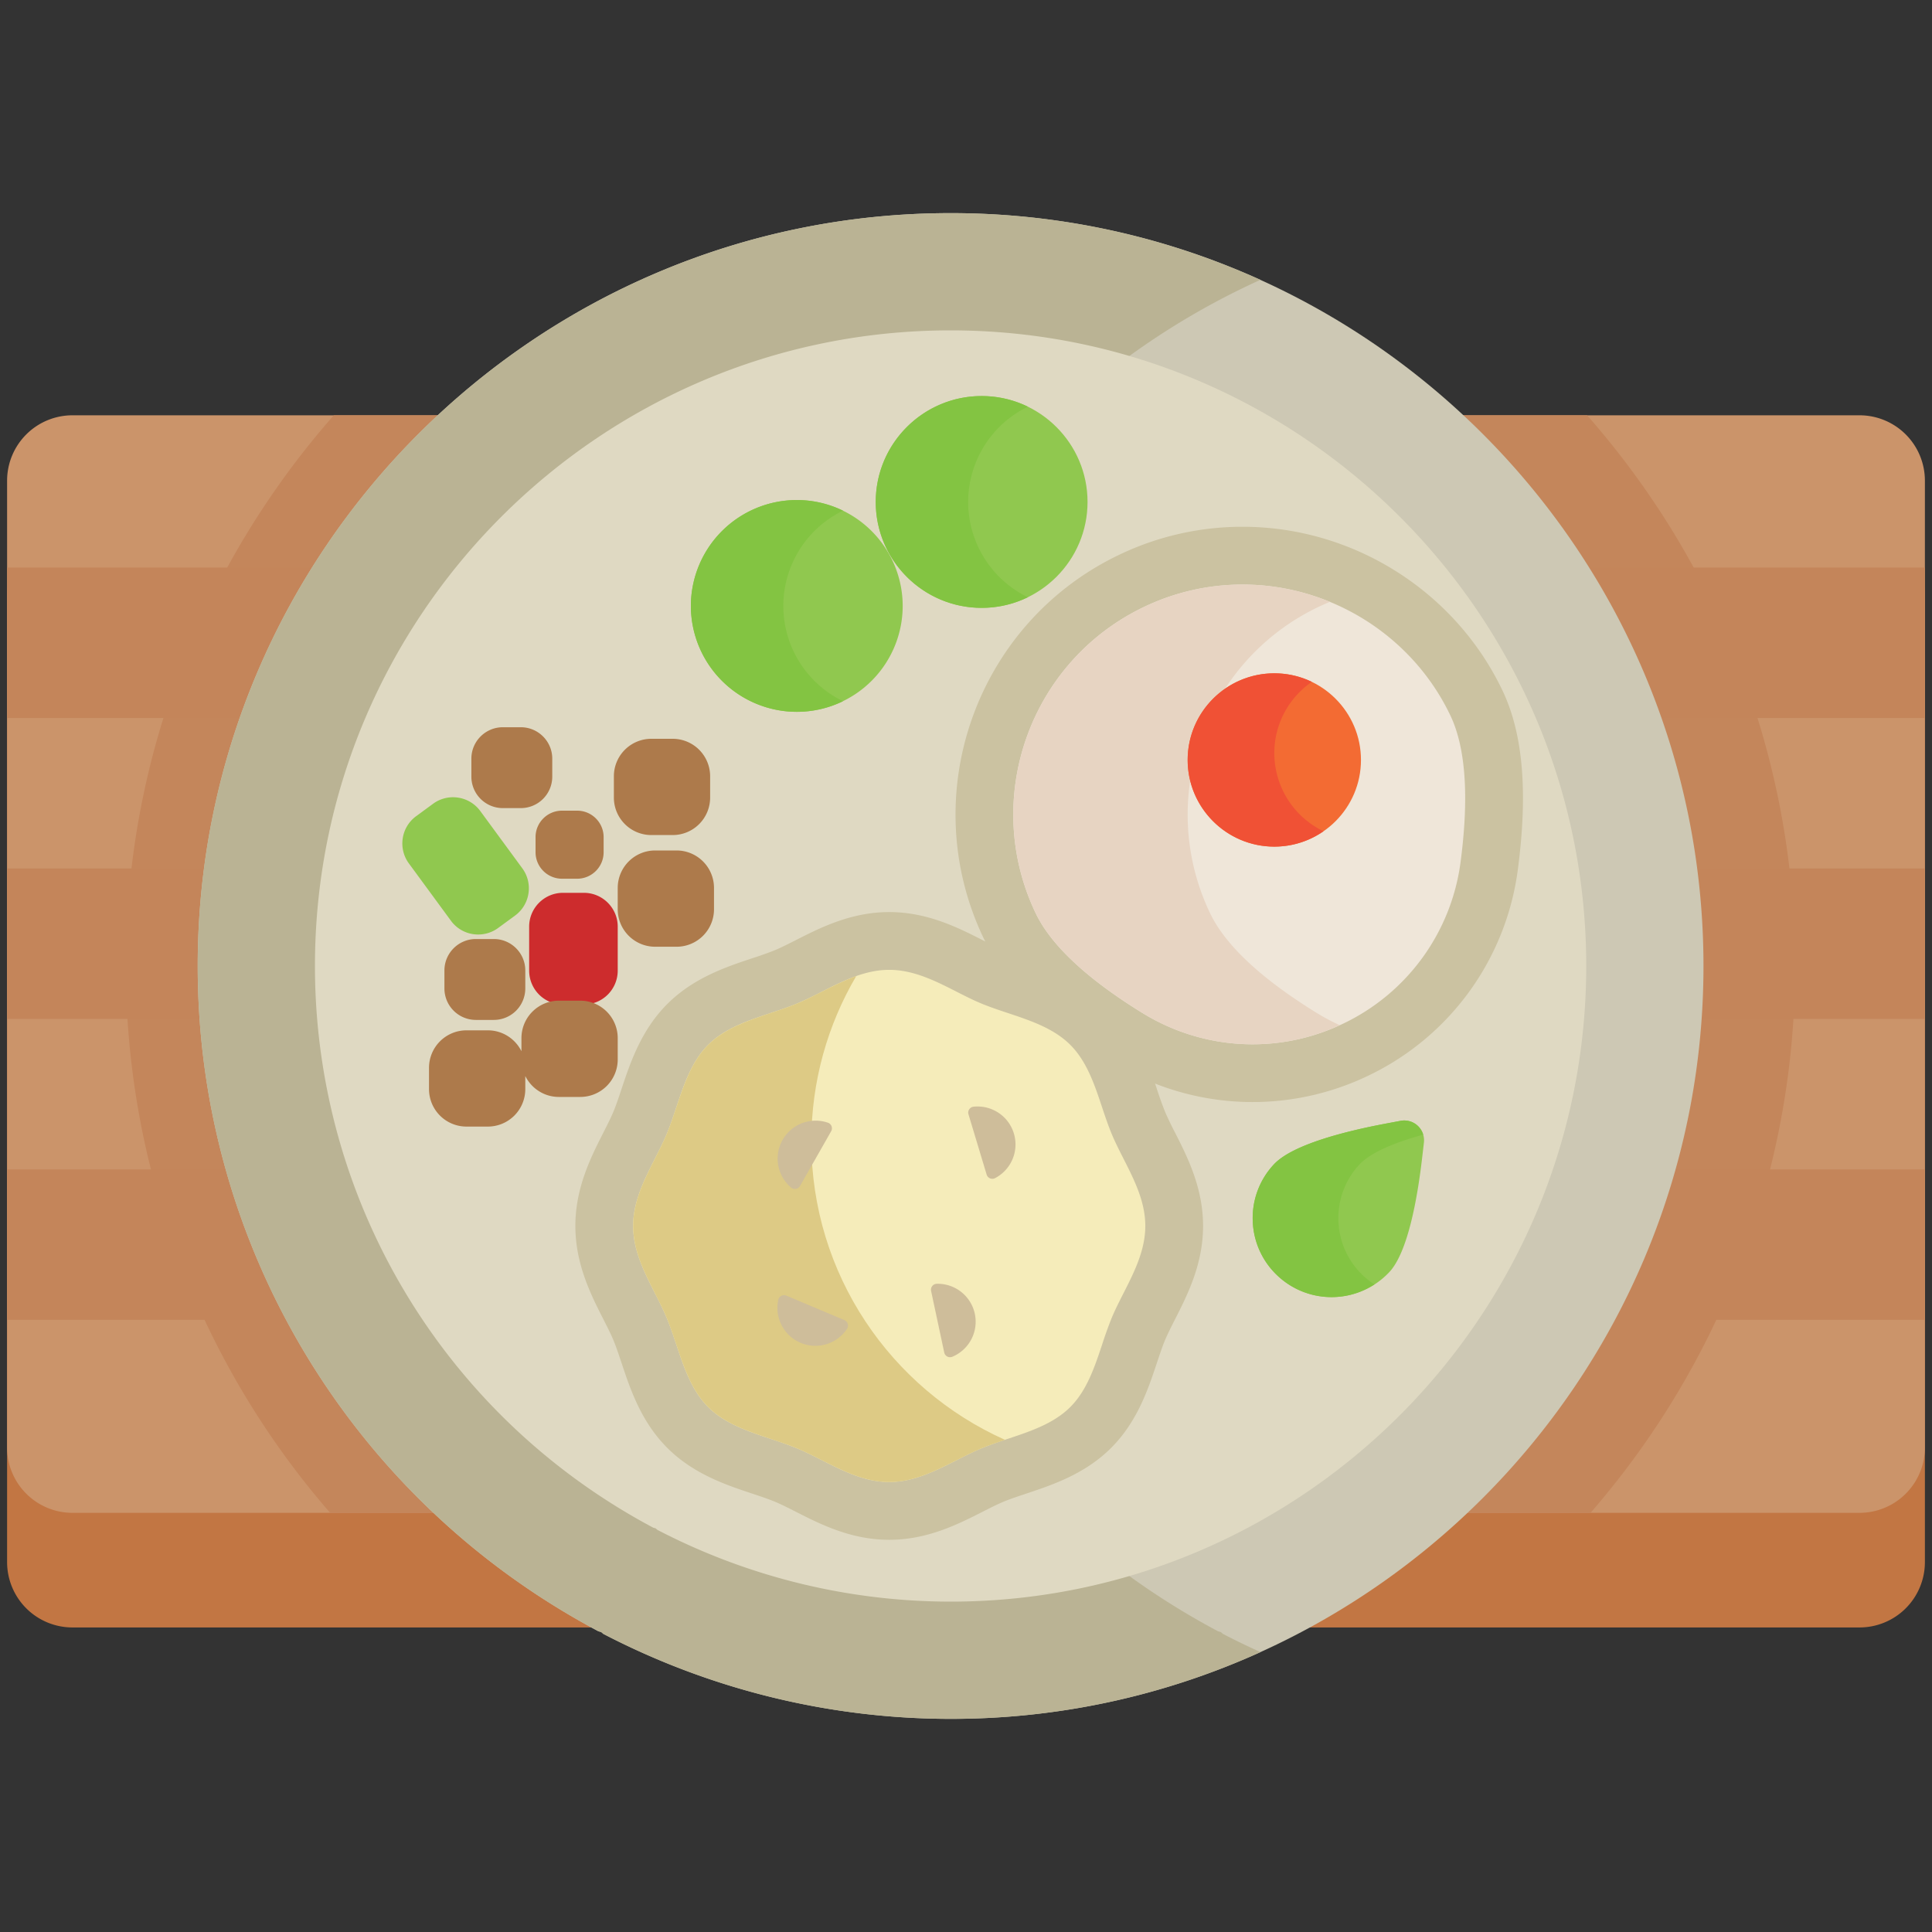
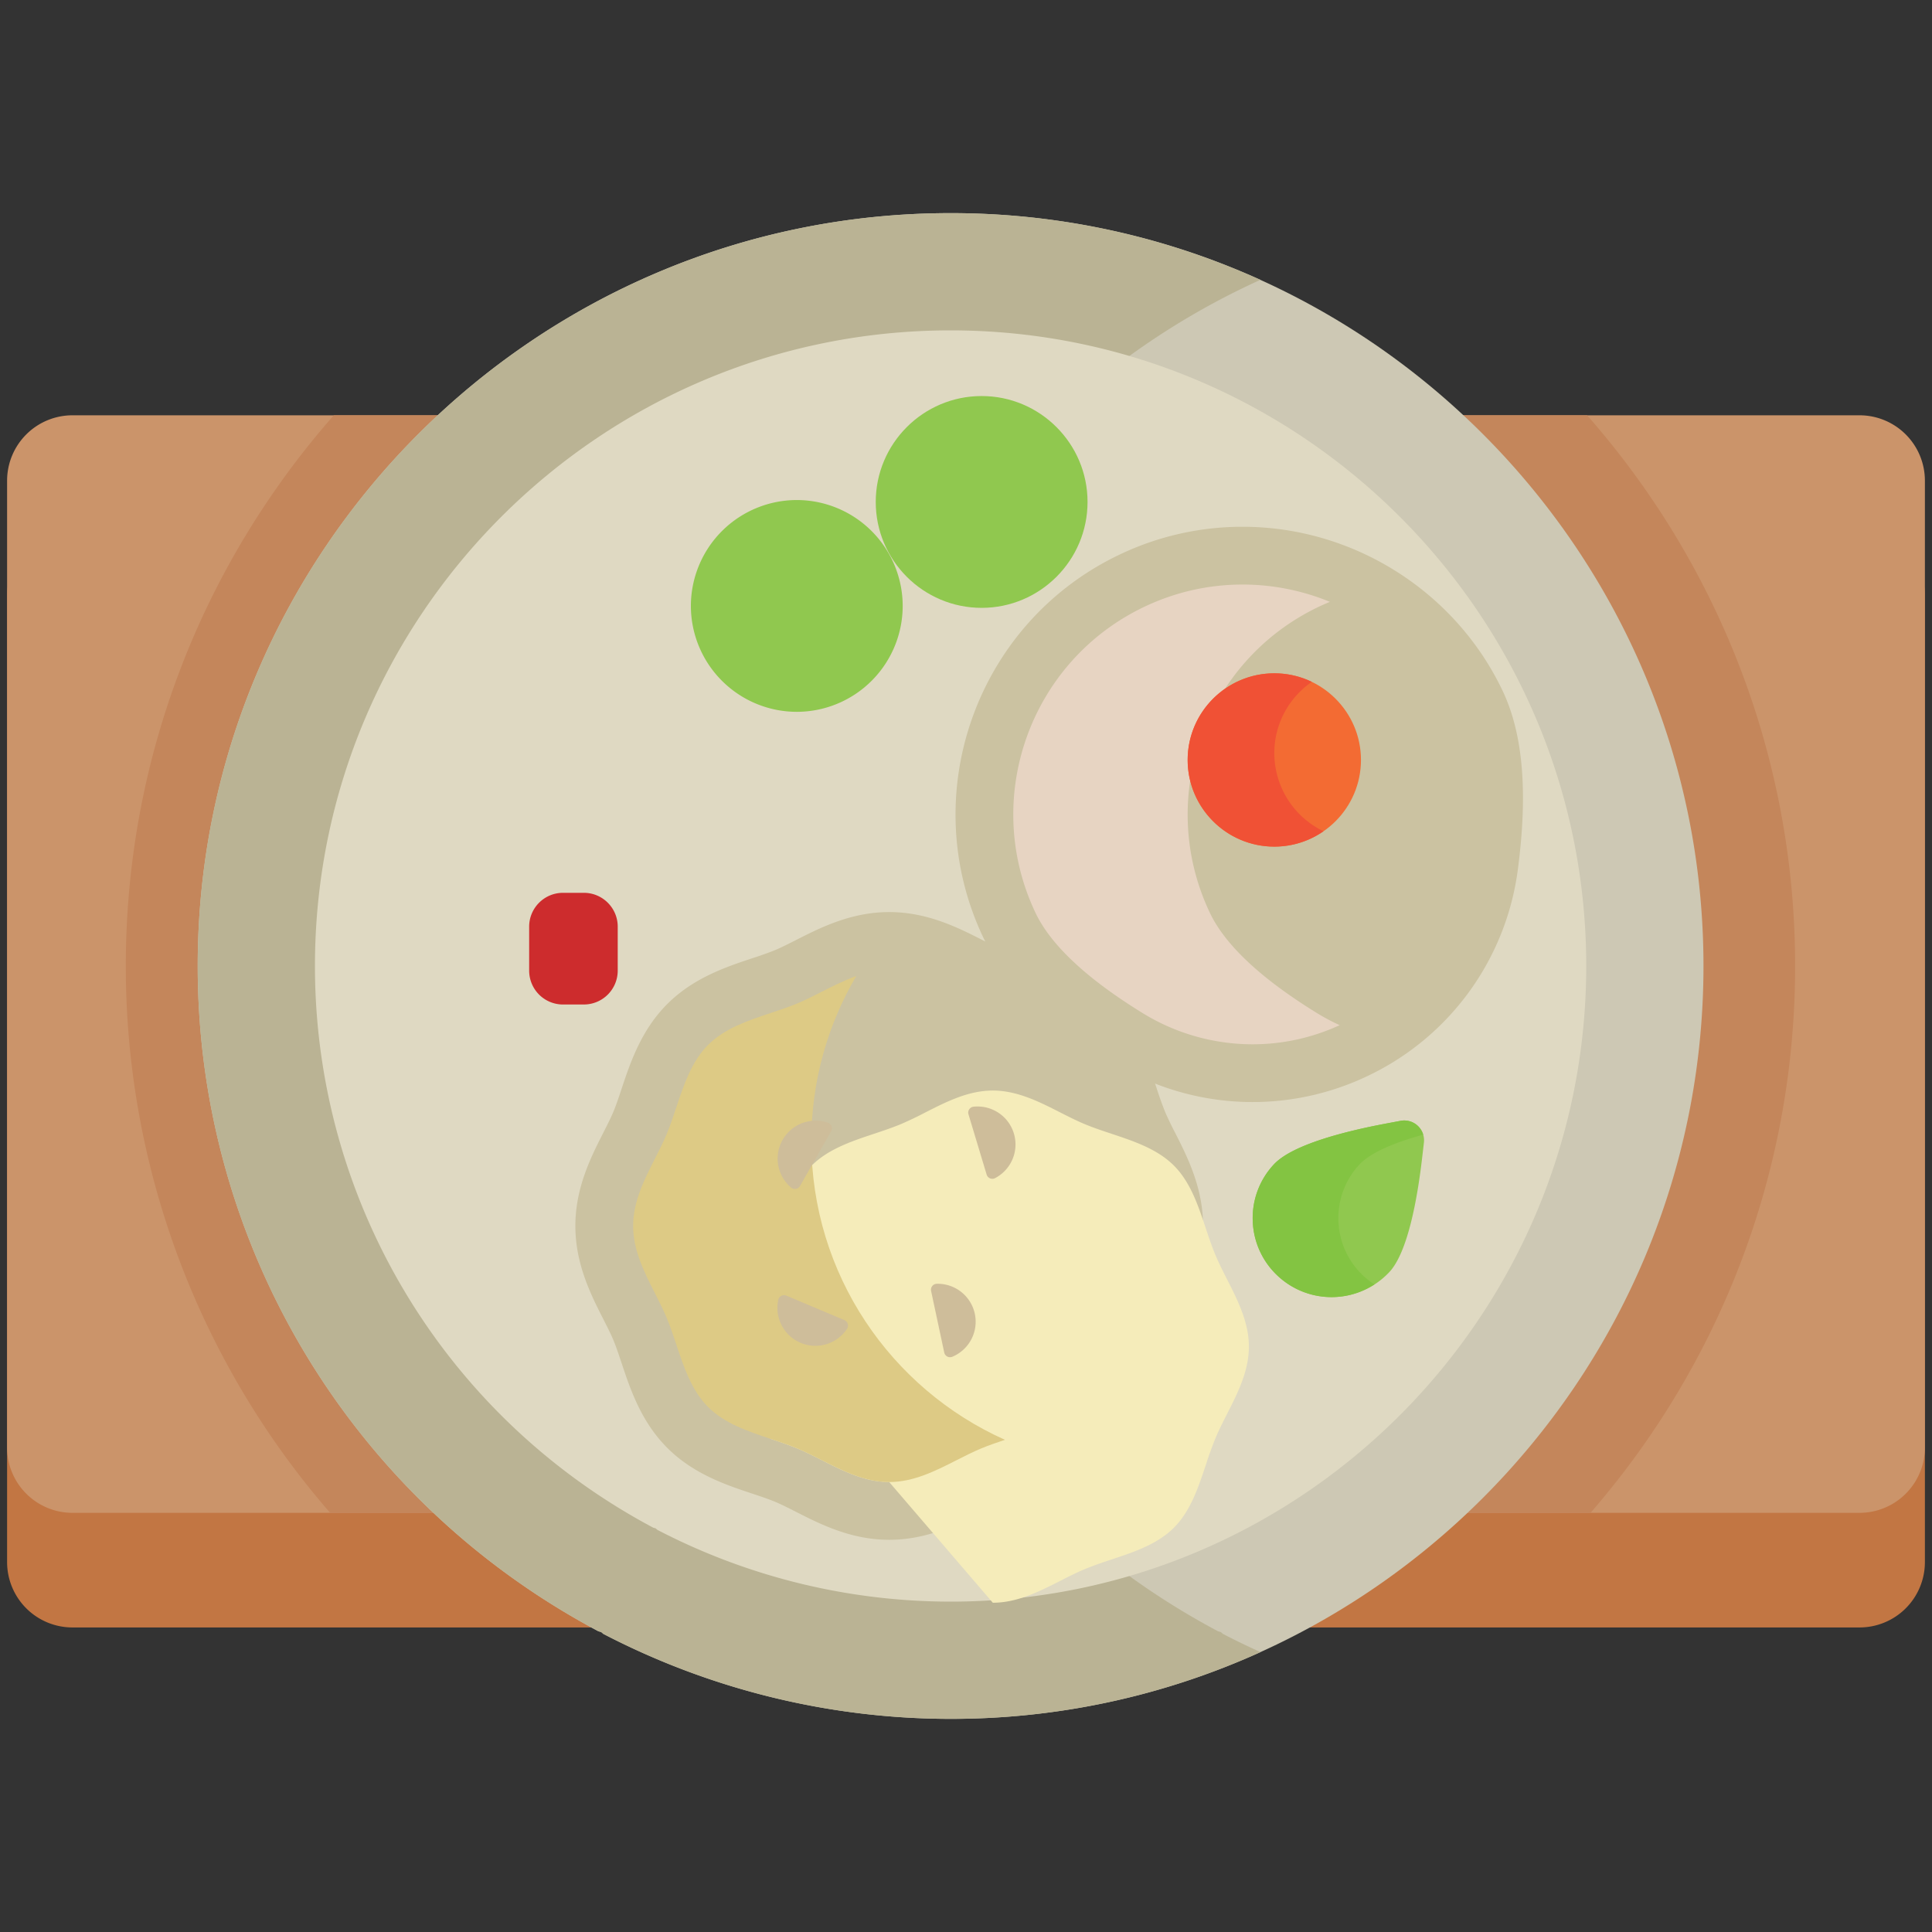
<svg xmlns="http://www.w3.org/2000/svg" fill-rule="evenodd" stroke-linejoin="round" stroke-miterlimit="2" clip-rule="evenodd" viewBox="0 0 120 120">
  <rect x="0" y="0" width="120" height="120" fill="#333333" stroke="none" />
  <g fill-rule="nonzero">
    <path fill="#c27643" d="M115.502 32.914H4.497A4.061 4.061 0 0 0 .441 36.97v60.057a4.061 4.061 0 0 0 4.056 4.057h111.005a4.061 4.061 0 0 0 4.057-4.057V36.97a4.061 4.061 0 0 0-4.057-4.056z" />
    <path fill="#cb946a" d="M115.502 25.795H4.497a4.061 4.061 0 0 0-4.056 4.057v60.057a4.061 4.061 0 0 0 4.056 4.056h111.005a4.061 4.061 0 0 0 4.057-4.056V29.852a4.061 4.061 0 0 0-4.057-4.057z" />
    <path fill="#c4865b" d="M98.578 25.795H20.734C12.696 34.93 7.814 46.905 7.814 60a51.74 51.74 0 0 0 12.692 33.965H98.79c7.912-9.104 12.708-20.985 12.708-33.965 0-13.095-4.883-25.07-12.92-34.205z" />
-     <path fill="#c4855a" d="M.44 72.632H119.56v9.345H.44zm0-18.69H119.56v9.344H.44zm0-18.691H119.56v9.345H.44z" />
    <path fill="#cdc8b4" d="M59.043 106.762a46.809 46.809 0 0 1-21.377-5.18l-.186-.095-.14-.117-.174-.05-.18-.097C21.747 93.038 12.28 77.242 12.28 60c0-25.785 20.977-46.762 46.762-46.762S105.806 34.215 105.806 60s-20.978 46.762-46.763 46.762z" />
    <path fill="#bab394" d="m76.15 101.583-.186-.096-.14-.117-.174-.05-.18-.097C60.23 93.038 50.764 77.242 50.764 60c0-18.93 11.306-35.268 27.52-42.618a46.49 46.49 0 0 0-19.242-4.144c-25.785 0-46.762 20.977-46.762 46.762 0 17.242 9.466 33.038 24.705 41.223l.18.097.174.05.14.117.186.096a46.809 46.809 0 0 0 21.377 5.18 46.485 46.485 0 0 0 19.25-4.149 45.75 45.75 0 0 1-2.143-1.031z" />
    <path fill="#dfd9c2" d="M59.043 99.48a39.52 39.52 0 0 1-18.048-4.372l-.158-.081-.118-.099-.146-.042-.153-.082C27.555 87.894 19.562 74.557 19.562 60c0-21.77 17.711-39.48 39.481-39.48 21.77 0 39.481 17.71 39.481 39.48s-17.711 39.48-39.48 39.48z" />
    <path fill="#cbc2a1" d="M93.328 42.903c-2.943-6.186-9.28-10.184-16.143-10.184a17.68 17.68 0 0 0-7.651 1.731c-8.89 4.23-12.683 14.904-8.454 23.794.037.078.08.156.12.234l-.164-.083c-1.53-.777-3.434-1.744-5.805-1.744-2.37 0-4.274.967-5.805 1.745-.446.226-.907.46-1.291.62a22.1 22.1 0 0 1-1.42.506c-1.623.54-3.644 1.214-5.268 2.838-1.625 1.625-2.298 3.646-2.84 5.27-.171.516-.333 1.003-.506 1.419-.158.38-.38.82-.62 1.29-.777 1.531-1.744 3.435-1.744 5.807 0 2.37.966 4.274 1.744 5.805.227.445.46.906.62 1.29.173.417.342.927.507 1.42.54 1.624 1.213 3.644 2.838 5.269 1.624 1.624 3.645 2.298 5.27 2.839.515.172 1.003.334 1.418.506.38.158.82.381 1.291.62 1.53.778 3.435 1.745 5.806 1.745 2.37 0 4.274-.967 5.805-1.744.446-.227.907-.46 1.29-.62.418-.173.905-.335 1.42-.507 1.624-.541 3.644-1.214 5.27-2.839 1.623-1.624 2.297-3.645 2.838-5.27.172-.516.334-1.003.507-1.42.158-.381.393-.843.62-1.29.777-1.529 1.744-3.433 1.744-5.804 0-2.37-.967-4.275-1.747-5.81a19.818 19.818 0 0 1-.617-1.287 22.01 22.01 0 0 1-.509-1.423c-.035-.105-.07-.213-.108-.323a16.568 16.568 0 0 0 13.195-.469 16.564 16.564 0 0 0 9.34-12.85c.63-4.789.318-8.413-.95-11.08z" />
-     <path fill="#90c84f" d="M29.702 58.044a2.085 2.085 0 0 1-1.696-.859l-2.608-3.554a2.088 2.088 0 0 1-.383-1.562 2.087 2.087 0 0 1 .834-1.375l1.047-.768a2.087 2.087 0 0 1 1.55-.385 2.093 2.093 0 0 1 1.387.836l2.608 3.554c.332.453.468 1.008.383 1.562a2.087 2.087 0 0 1-.834 1.376l-1.047.768a2.087 2.087 0 0 1-1.241.407z" />
    <path fill="#cd2c2d" d="M34.967 62.392a2.104 2.104 0 0 1-2.1-2.101v-2.735c0-1.158.942-2.101 2.1-2.101h1.3c1.158 0 2.101.942 2.101 2.101v2.735a2.104 2.104 0 0 1-2.101 2.1z" />
-     <path fill="#ad7a4b" d="M32.388 65.293v-.816a2.327 2.327 0 0 1 2.324-2.324h1.332a2.327 2.327 0 0 1 2.324 2.324v1.332a2.327 2.327 0 0 1-2.324 2.324h-1.332c-.913 0-1.705-.53-2.085-1.299v.816a2.327 2.327 0 0 1-2.324 2.324h-1.332a2.327 2.327 0 0 1-2.324-2.324V66.32a2.327 2.327 0 0 1 2.324-2.324h1.332c.913 0 1.705.53 2.085 1.298zm-2.832-1.944a1.954 1.954 0 0 1-1.952-1.953v-1.118c0-1.077.876-1.953 1.952-1.953h1.119c1.076 0 1.952.876 1.952 1.953v1.118a1.955 1.955 0 0 1-1.952 1.953zm11.136-4.545a2.327 2.327 0 0 1-2.324-2.324v-1.332a2.327 2.327 0 0 1 2.324-2.324h1.332a2.327 2.327 0 0 1 2.324 2.324v1.332a2.327 2.327 0 0 1-2.324 2.324zm-5.785-4.225a1.645 1.645 0 0 1-1.643-1.643v-.941c0-.906.737-1.643 1.643-1.643h.941c.907 0 1.644.737 1.644 1.643v.941c0 .906-.738 1.643-1.644 1.643zm5.546-2.712a2.327 2.327 0 0 1-2.324-2.324v-1.331a2.327 2.327 0 0 1 2.324-2.324h1.331a2.327 2.327 0 0 1 2.324 2.324v1.331a2.327 2.327 0 0 1-2.324 2.324zm-9.222-1.674a1.955 1.955 0 0 1-1.953-1.952v-1.12c0-1.075.876-1.951 1.953-1.951h1.118c1.077 0 1.953.875 1.953 1.952v1.119a1.955 1.955 0 0 1-1.953 1.952z" />
    <path fill="#90c84f" d="M49.49 44.213a6.585 6.585 0 0 1-6.578-6.578 6.585 6.585 0 0 1 6.578-6.577 6.585 6.585 0 0 1 6.578 6.577 6.585 6.585 0 0 1-6.578 6.578z" />
    <path fill="#90c84f" d="M60.971 37.755c-3.627 0-6.577-2.95-6.577-6.578s2.95-6.578 6.577-6.578 6.578 2.951 6.578 6.578-2.95 6.578-6.578 6.578z" />
-     <path fill="#83c442" d="M48.653 37.635a6.586 6.586 0 0 1 3.708-5.917 6.54 6.54 0 0 0-2.87-.66 6.585 6.585 0 0 0-6.579 6.577 6.585 6.585 0 0 0 6.578 6.578 6.536 6.536 0 0 0 2.87-.66 6.586 6.586 0 0 1-3.707-5.918zM60.134 31.177a6.586 6.586 0 0 1 3.708-5.917 6.541 6.541 0 0 0-2.87-.66c-3.628 0-6.578 2.95-6.578 6.577s2.95 6.578 6.577 6.578a6.538 6.538 0 0 0 2.87-.66 6.585 6.585 0 0 1-3.707-5.918z" />
    <path fill="#90c84f" d="M82.71 80.566a4.888 4.888 0 0 1-3.342-1.315 4.873 4.873 0 0 1-1.558-3.415 4.871 4.871 0 0 1 1.314-3.515c1.142-1.226 4.413-2.054 6.956-2.533l.914-.172a1.23 1.23 0 0 1 1.448 1.35l-.107.924c-.299 2.57-.895 5.892-2.037 7.117a4.919 4.919 0 0 1-3.588 1.559z" />
    <path fill="#83c442" d="M84.69 79.251a4.871 4.871 0 0 1-1.558-3.415 4.87 4.87 0 0 1 1.313-3.515c.716-.768 2.269-1.38 3.953-1.848a1.229 1.229 0 0 0-1.404-.857l-.914.172c-2.543.48-5.814 1.307-6.956 2.533a4.87 4.87 0 0 0-1.314 3.515c.046 1.31.6 2.522 1.558 3.415a4.89 4.89 0 0 0 5.999.526 4.927 4.927 0 0 1-.677-.526z" />
-     <path fill="#f5ecba" d="M55.23 92.052c-1.511 0-2.868-.69-4.18-1.356-.508-.258-1.031-.524-1.542-.735a25.083 25.083 0 0 0-1.659-.597c-1.396-.465-2.84-.946-3.866-1.971-1.025-1.025-1.506-2.47-1.971-3.866-.185-.553-.375-1.125-.597-1.66a22.546 22.546 0 0 0-.735-1.541c-.667-1.312-1.356-2.669-1.356-4.18 0-1.512.69-2.87 1.356-4.181.258-.509.524-1.032.735-1.542.222-.534.412-1.106.597-1.66.465-1.396.946-2.84 1.971-3.865 1.025-1.026 2.47-1.507 3.866-1.972.553-.184 1.125-.375 1.66-.596a22.546 22.546 0 0 0 1.541-.736c1.312-.666 2.669-1.355 4.18-1.355 1.513 0 2.87.689 4.181 1.355.506.258 1.03.523 1.542.736.535.222 1.106.412 1.66.596 1.396.466 2.84.947 3.865 1.972 1.025 1.025 1.506 2.468 1.97 3.864.186.556.377 1.128.598 1.661.212.511.478 1.035.735 1.542.667 1.312 1.356 2.669 1.356 4.18 0 1.512-.689 2.869-1.355 4.18-.26.512-.525 1.034-.736 1.542a25.014 25.014 0 0 0-.595 1.658c-.467 1.399-.948 2.843-1.973 3.868-1.025 1.025-2.47 1.506-3.866 1.971a25.07 25.07 0 0 0-1.66.597c-.51.212-1.034.478-1.54.736-1.313.666-2.67 1.355-4.181 1.355z" />
-     <path fill="#efe6d9" d="M77.797 64.863c-2.408 0-4.772-.673-6.838-1.944-3.456-2.13-5.69-4.221-6.639-6.216-3.38-7.104-.35-15.633 6.755-19.013a14.117 14.117 0 0 1 6.11-1.382c5.487 0 10.551 3.194 12.903 8.137.95 1.995 1.162 5.047.634 9.072a12.988 12.988 0 0 1-7.324 10.077 12.941 12.941 0 0 1-5.6 1.269z" />
+     <path fill="#f5ecba" d="M55.23 92.052c-1.511 0-2.868-.69-4.18-1.356-.508-.258-1.031-.524-1.542-.735a25.083 25.083 0 0 0-1.659-.597a22.546 22.546 0 0 0-.735-1.541c-.667-1.312-1.356-2.669-1.356-4.18 0-1.512.69-2.87 1.356-4.181.258-.509.524-1.032.735-1.542.222-.534.412-1.106.597-1.66.465-1.396.946-2.84 1.971-3.865 1.025-1.026 2.47-1.507 3.866-1.972.553-.184 1.125-.375 1.66-.596a22.546 22.546 0 0 0 1.541-.736c1.312-.666 2.669-1.355 4.18-1.355 1.513 0 2.87.689 4.181 1.355.506.258 1.03.523 1.542.736.535.222 1.106.412 1.66.596 1.396.466 2.84.947 3.865 1.972 1.025 1.025 1.506 2.468 1.97 3.864.186.556.377 1.128.598 1.661.212.511.478 1.035.735 1.542.667 1.312 1.356 2.669 1.356 4.18 0 1.512-.689 2.869-1.355 4.18-.26.512-.525 1.034-.736 1.542a25.014 25.014 0 0 0-.595 1.658c-.467 1.399-.948 2.843-1.973 3.868-1.025 1.025-2.47 1.506-3.866 1.971a25.07 25.07 0 0 0-1.66.597c-.51.212-1.034.478-1.54.736-1.313.666-2.67 1.355-4.181 1.355z" />
    <path fill="#e7d4c2" d="M81.79 62.919c-3.456-2.13-5.69-4.221-6.639-6.216-3.38-7.104-.35-15.633 6.755-19.013.23-.11.463-.211.696-.308a14.234 14.234 0 0 0-5.417-1.075c-2.125 0-4.181.466-6.11 1.383C63.97 41.07 60.94 49.6 64.32 56.703c.949 1.994 3.183 4.086 6.64 6.215a13.035 13.035 0 0 0 6.837 1.945c1.88 0 3.7-.402 5.415-1.187a13.169 13.169 0 0 1-1.422-.757z" />
    <path fill="#f36b33" d="M79.15 52.585c-2.967 0-5.382-2.414-5.382-5.382s2.415-5.382 5.382-5.382 5.382 2.414 5.382 5.382-2.414 5.382-5.382 5.382z" />
    <path fill="#f05135" d="M79.15 46.778c0-1.833.923-3.455 2.327-4.427a5.348 5.348 0 0 0-2.327-.53c-2.967 0-5.382 2.414-5.382 5.382s2.415 5.382 5.382 5.382a5.35 5.35 0 0 0 3.055-.955 5.389 5.389 0 0 1-3.055-4.852z" />
    <path fill="#ddca85" d="M50.394 70.89c0-3.745 1.019-7.251 2.788-10.264-.734.26-1.439.617-2.132.968-.506.258-1.03.524-1.541.736-.535.222-1.107.412-1.66.596-1.396.466-2.84.947-3.865 1.972-1.026 1.025-1.507 2.47-1.972 3.866-.184.553-.375 1.125-.596 1.66-.212.51-.478 1.033-.736 1.541-.666 1.312-1.355 2.669-1.355 4.18 0 1.512.688 2.869 1.355 4.181.257.507.524 1.03.736 1.542.221.534.412 1.106.596 1.66.465 1.396.946 2.84 1.971 3.865 1.025 1.025 2.47 1.507 3.866 1.972.553.184 1.125.374 1.66.596.51.211 1.033.477 1.542.736 1.311.666 2.668 1.355 4.18 1.355 1.512 0 2.868-.689 4.18-1.355.507-.258 1.031-.524 1.542-.736.474-.196.975-.366 1.467-.531-7.086-3.17-12.026-10.276-12.026-18.54z" />
    <g fill="#cebd9a">
      <path d="M57.832 80.184a.368.368 0 0 1 .345-.445 2.357 2.357 0 0 1 .967 4.534.368.368 0 0 1-.496-.267zM52.445 81.992c.21.089.294.347.169.538a2.358 2.358 0 0 1-4.273-1.8.368.368 0 0 1 .503-.255zM49.691 73.662a.368.368 0 0 1-.553.103 2.358 2.358 0 0 1 2.292-4.03c.215.076.307.332.194.53zM60.154 69.212a.368.368 0 0 1 .307-.472 2.358 2.358 0 0 1 1.338 4.439.368.368 0 0 1-.517-.225z" />
    </g>
  </g>
</svg>